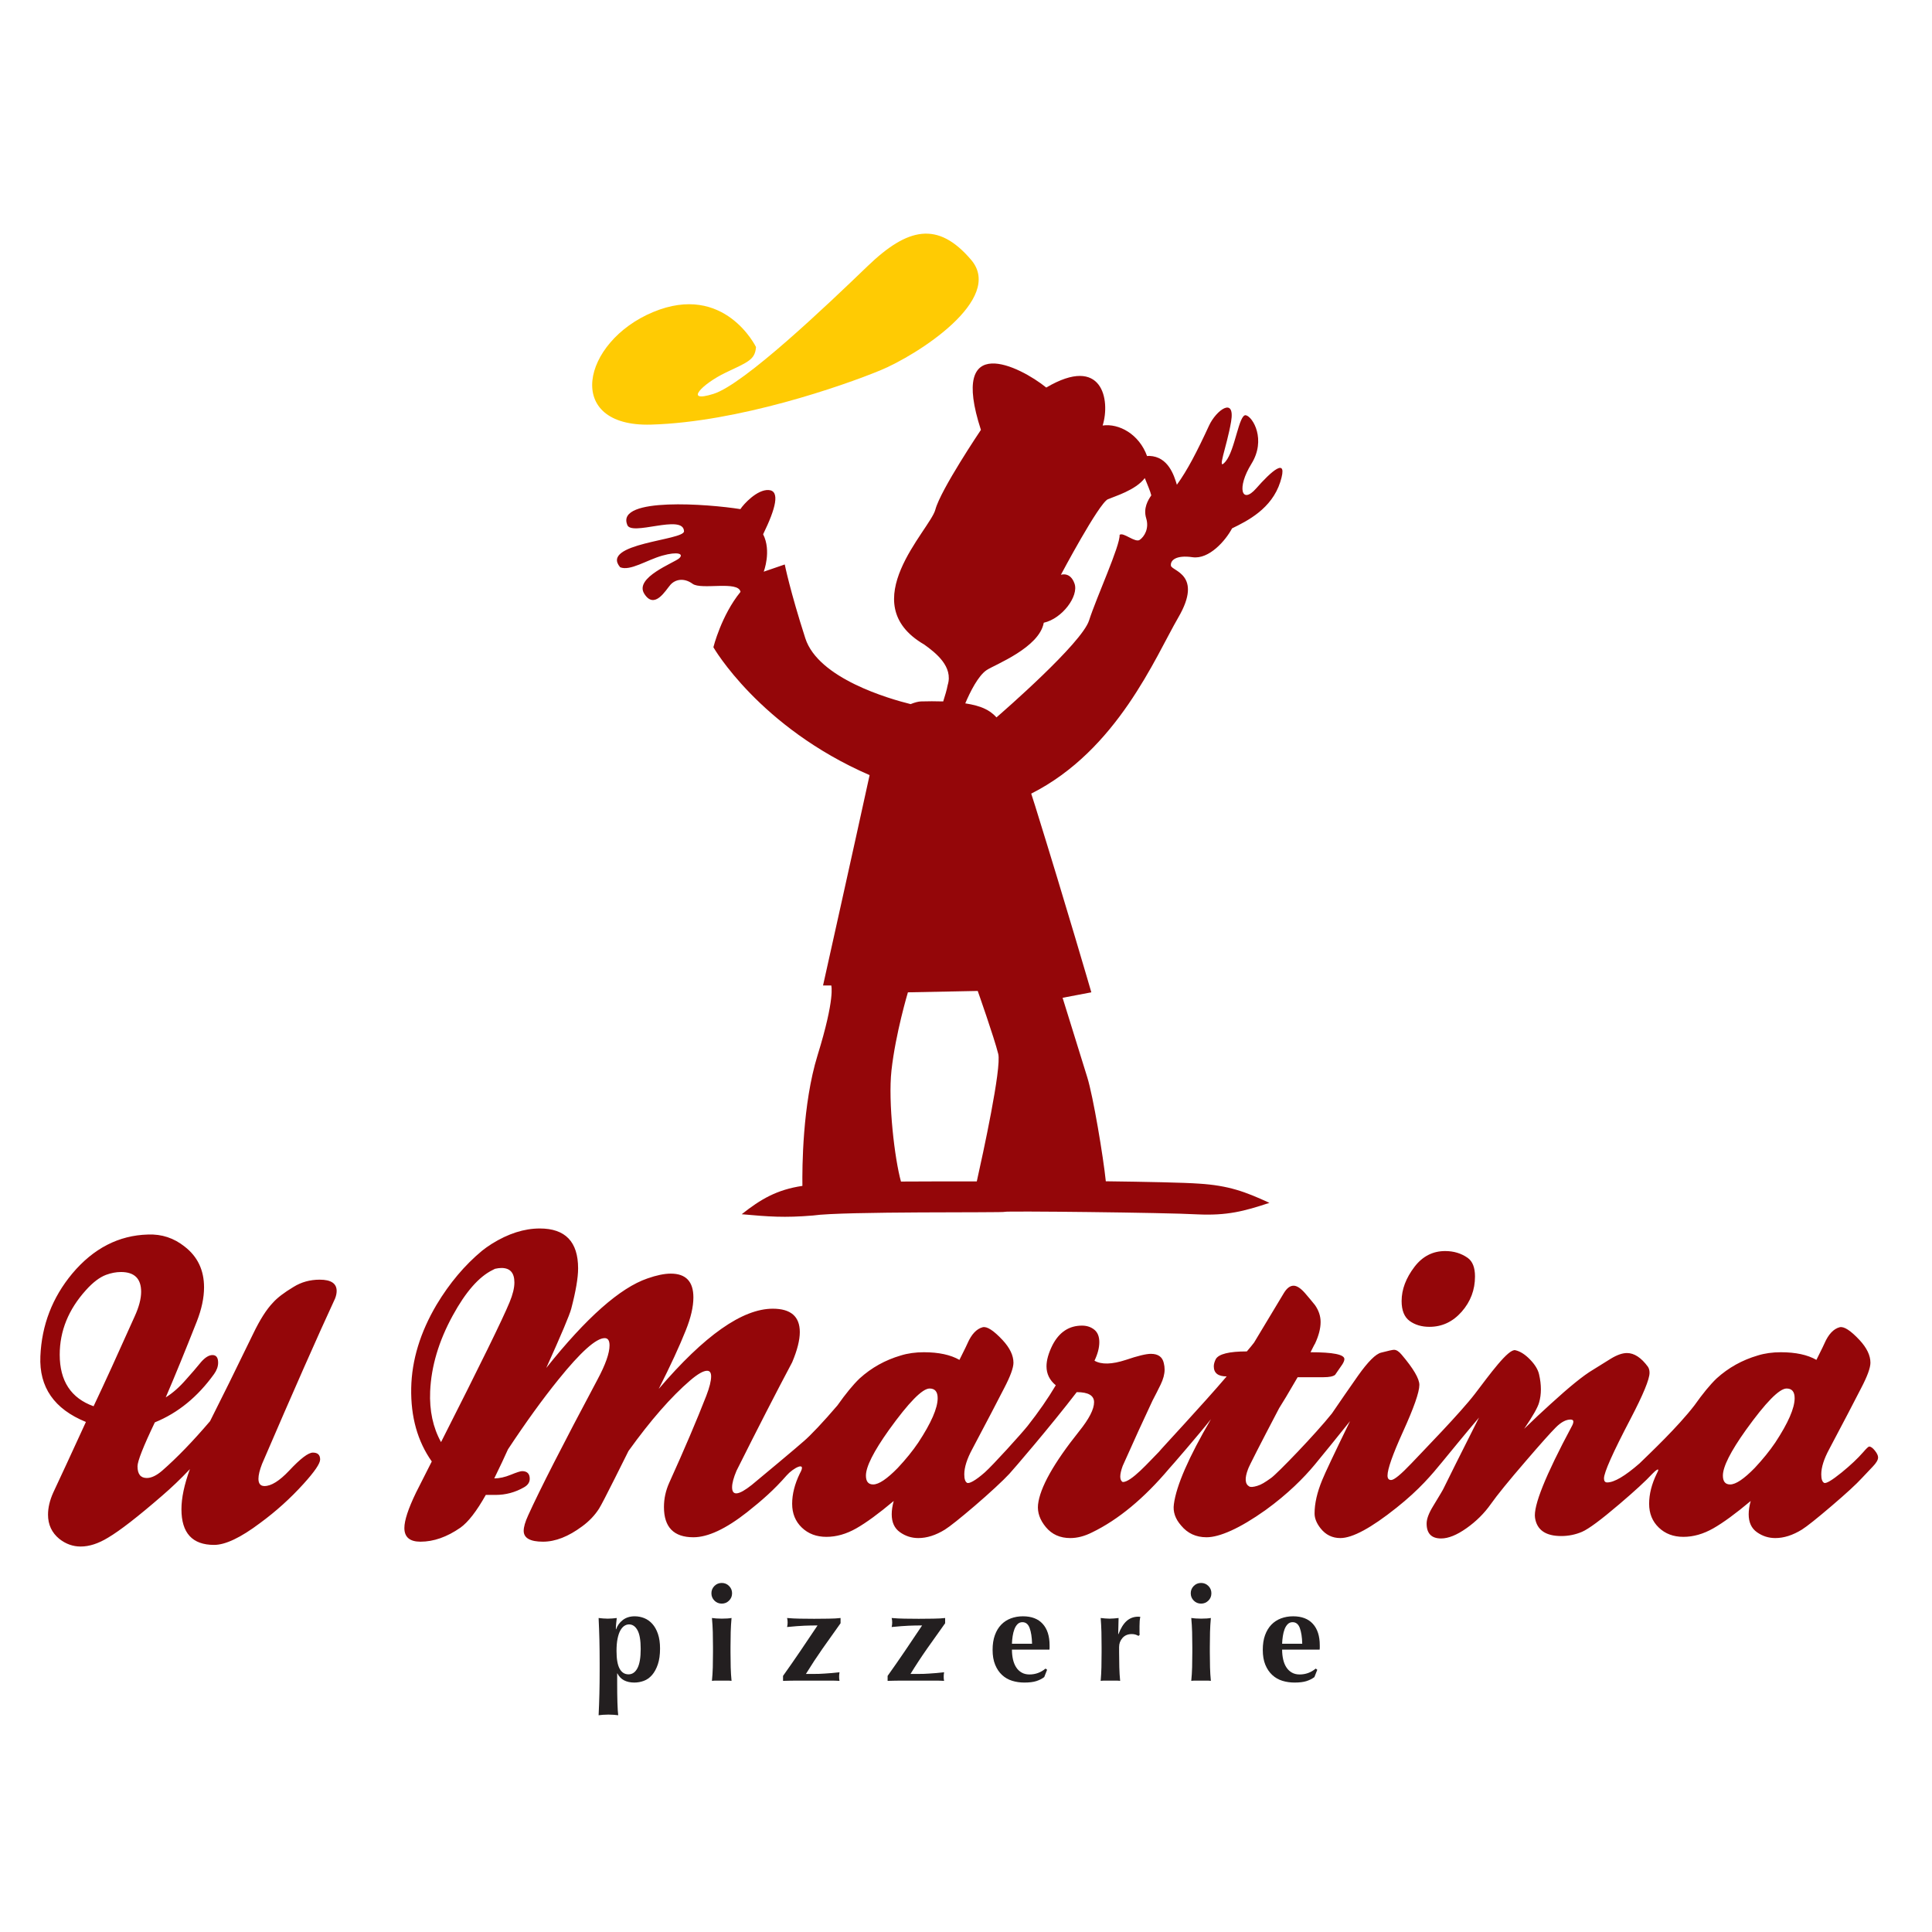
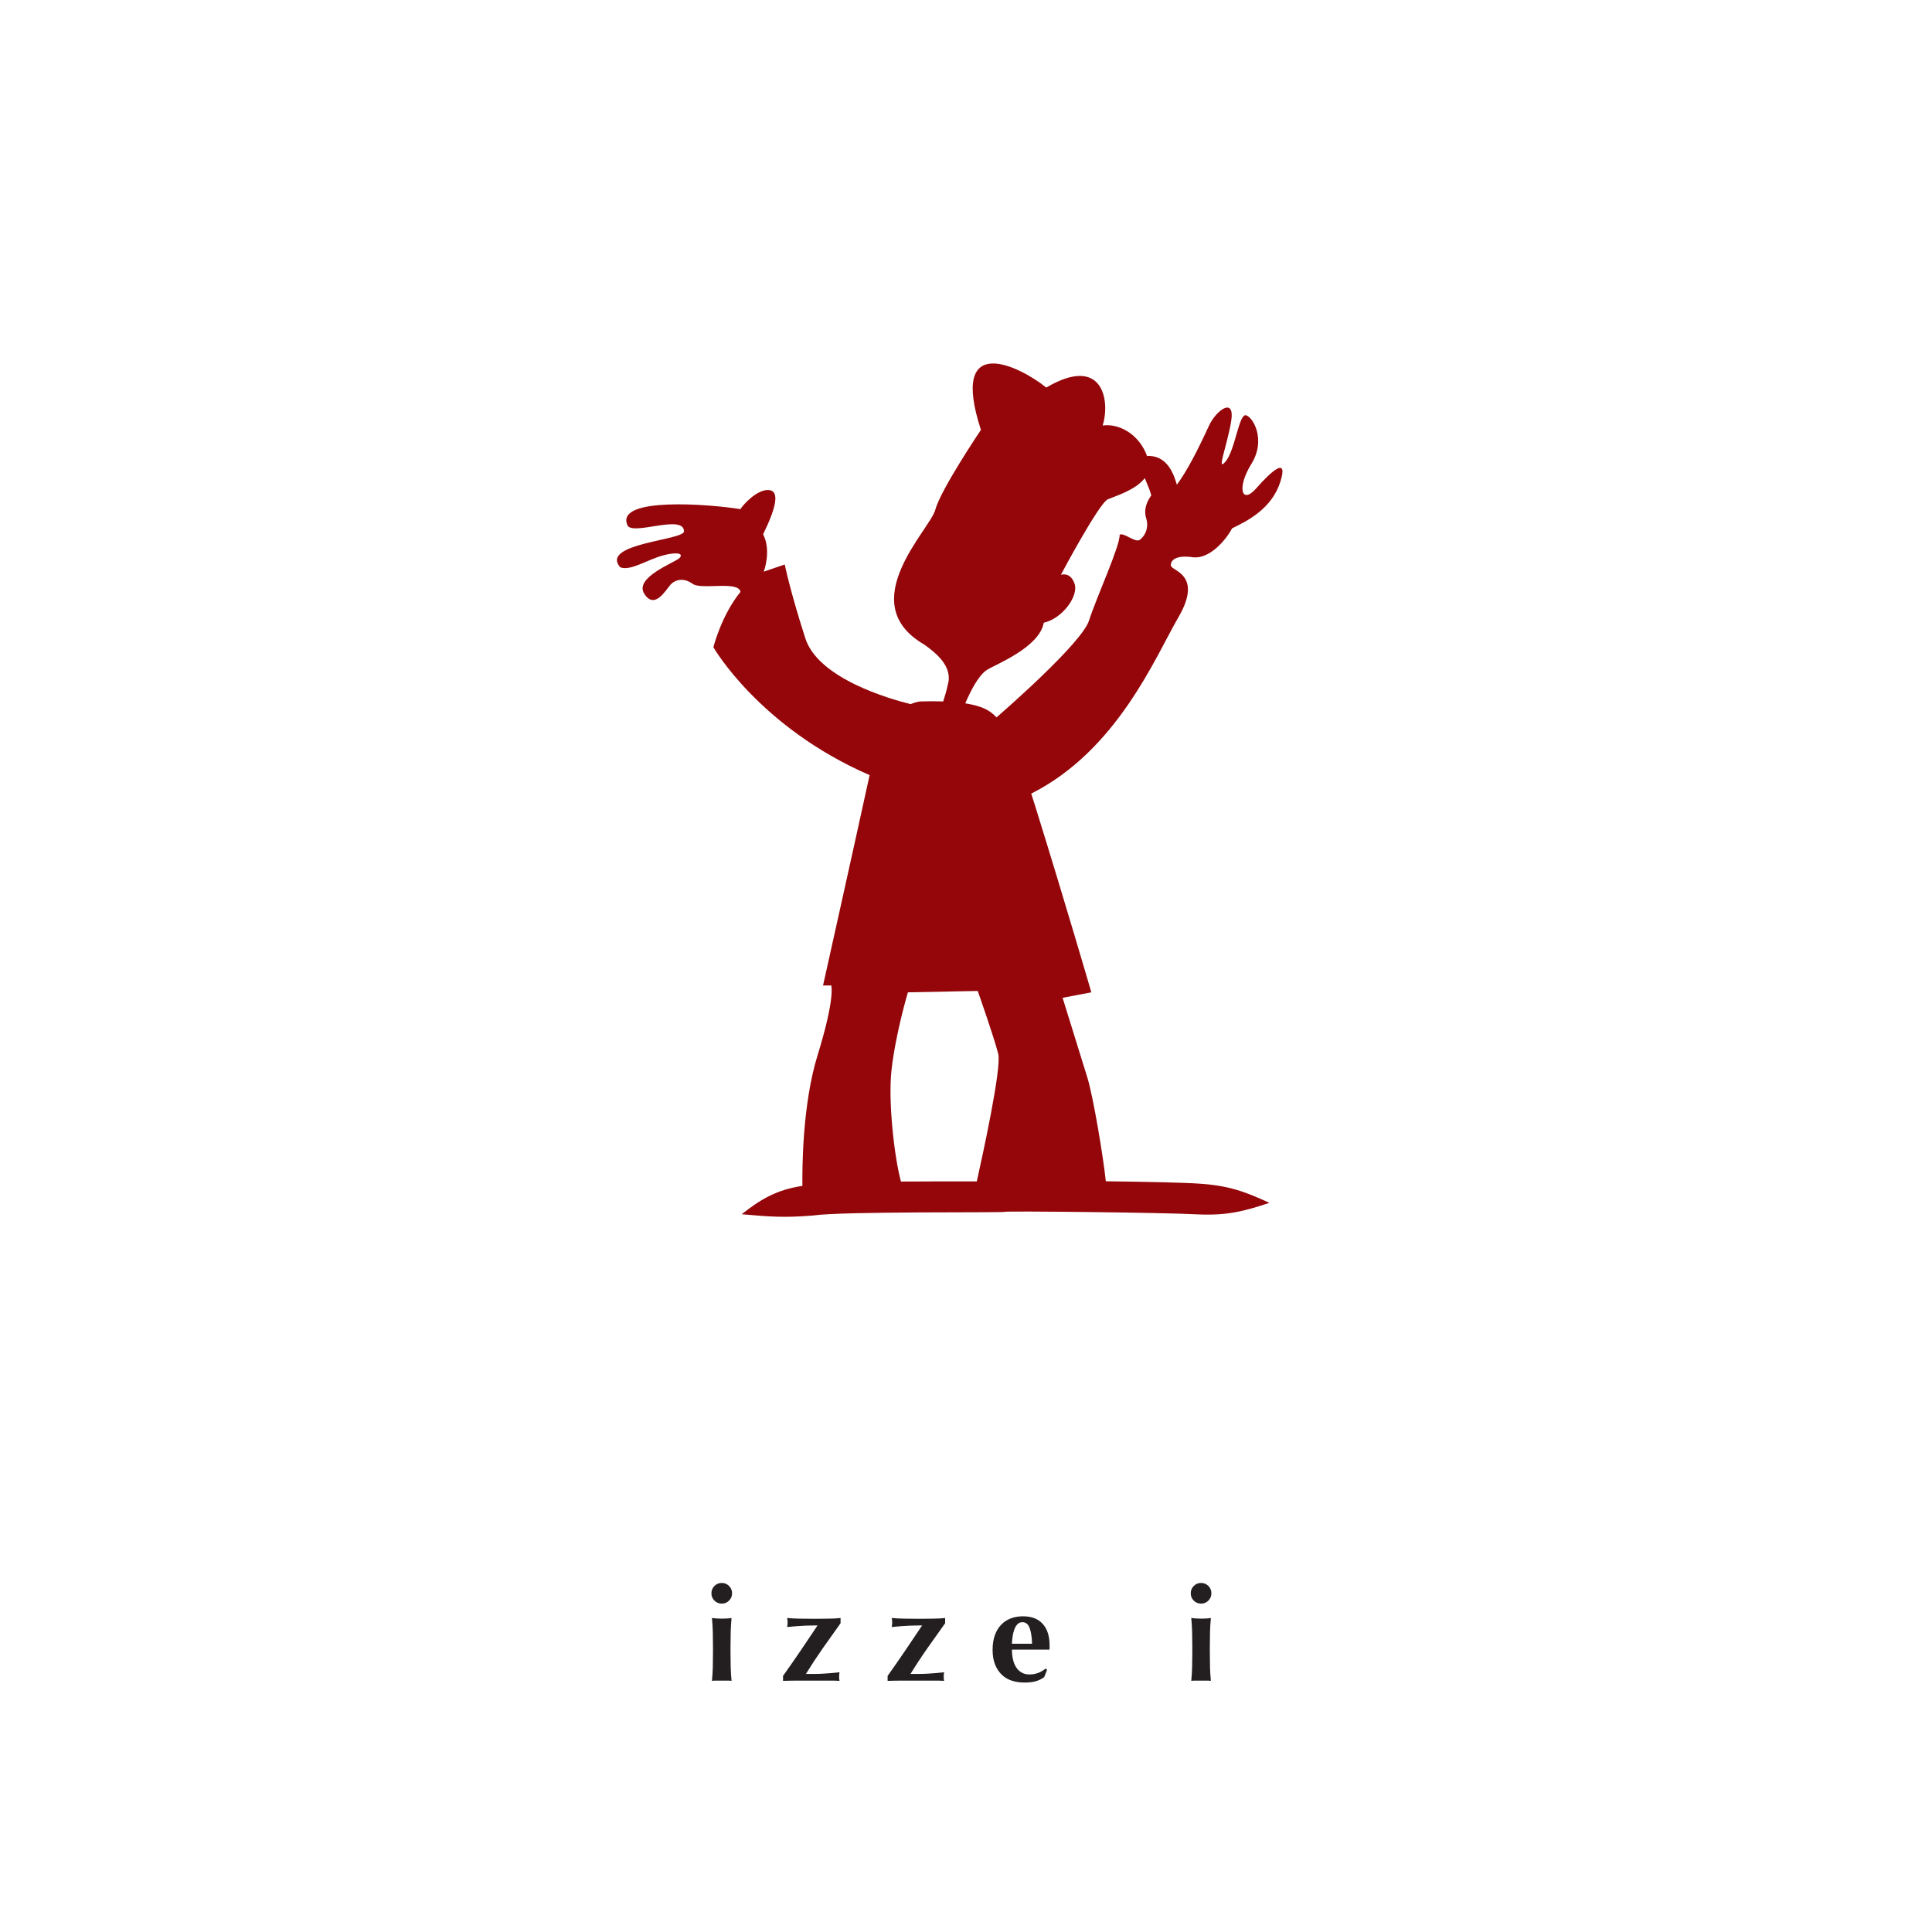
<svg xmlns="http://www.w3.org/2000/svg" xmlns:ns1="http://www.serif.com/" width="100%" height="100%" viewBox="0 0 591 591" version="1.1" xml:space="preserve" style="fill-rule:evenodd;clip-rule:evenodd;stroke-linejoin:round;stroke-miterlimit:2;">
  <g id="Vrstva-1" ns1:id="Vrstva 1" transform="matrix(4.167,0,0,4.167,0,0)">
    <g transform="matrix(1,0,0,1,23.47,109.773)">
-       <path d="M0,-15.832C-0.71,-15.832 -1.351,-15.655 -1.923,-15.299C-2.614,-14.885 -3.117,-14.5 -3.432,-14.145C-3.906,-13.652 -4.389,-12.893 -4.882,-11.867C-6.184,-9.184 -7.24,-7.043 -8.049,-5.446C-9.311,-3.966 -10.485,-2.753 -11.57,-1.806C-11.984,-1.45 -12.359,-1.273 -12.695,-1.273C-13.149,-1.273 -13.375,-1.558 -13.375,-2.131C-13.375,-2.506 -12.952,-3.581 -12.103,-5.357C-10.406,-6.046 -8.956,-7.231 -7.753,-8.907C-7.556,-9.184 -7.457,-9.46 -7.457,-9.737C-7.457,-10.11 -7.595,-10.298 -7.871,-10.298C-8.128,-10.298 -8.404,-10.13 -8.7,-9.796C-9.055,-9.361 -9.42,-8.937 -9.794,-8.523C-10.288,-7.951 -10.791,-7.506 -11.303,-7.191C-10.633,-8.749 -9.874,-10.604 -9.025,-12.755C-8.67,-13.662 -8.491,-14.5 -8.491,-15.269C-8.491,-16.532 -8.966,-17.528 -9.913,-18.259C-10.702,-18.89 -11.6,-19.186 -12.606,-19.146C-14.756,-19.087 -16.611,-18.131 -18.169,-16.276C-19.629,-14.52 -20.408,-12.498 -20.506,-10.21C-20.605,-7.94 -19.491,-6.333 -17.163,-5.387C-18.268,-2.979 -19.067,-1.252 -19.559,-0.207C-19.817,0.365 -19.945,0.908 -19.945,1.42C-19.945,2.15 -19.669,2.742 -19.116,3.196C-18.642,3.57 -18.12,3.758 -17.548,3.758C-16.917,3.758 -16.245,3.54 -15.535,3.106C-14.667,2.593 -13.345,1.568 -11.57,0.029C-10.881,-0.563 -10.199,-1.214 -9.529,-1.924C-9.942,-0.793 -10.15,0.188 -10.15,1.021C-10.15,2.767 -9.351,3.639 -7.753,3.639C-6.925,3.639 -5.8,3.105 -4.379,2.035C-3.216,1.182 -2.15,0.221 -1.183,-0.848C-0.374,-1.74 0.031,-2.335 0.031,-2.632C0.031,-2.969 -0.147,-3.137 -0.502,-3.137C-0.839,-3.137 -1.42,-2.693 -2.249,-1.806C-2.959,-1.056 -3.56,-0.682 -4.053,-0.682C-4.349,-0.682 -4.497,-0.859 -4.497,-1.214C-4.497,-1.489 -4.409,-1.854 -4.232,-2.309C-1.923,-7.675 -0.138,-11.718 1.125,-14.442C1.203,-14.638 1.244,-14.826 1.244,-15.004C1.244,-15.556 0.829,-15.832 0,-15.832M-16.6,-6.54C-18.258,-7.132 -19.086,-8.395 -19.086,-10.328C-19.086,-12.063 -18.446,-13.642 -17.163,-15.062C-16.65,-15.635 -16.157,-16.009 -15.683,-16.187C-15.309,-16.324 -14.943,-16.394 -14.589,-16.394C-13.602,-16.394 -13.109,-15.91 -13.109,-14.944C-13.109,-14.431 -13.267,-13.829 -13.582,-13.14C-14.826,-10.358 -15.831,-8.158 -16.6,-6.54M80.015,-12.799C80.411,-12.513 80.893,-12.37 81.466,-12.37C82.393,-12.37 83.182,-12.74 83.833,-13.479C84.484,-14.22 84.81,-15.083 84.81,-16.069C84.81,-16.72 84.632,-17.174 84.278,-17.43C83.803,-17.765 83.251,-17.933 82.62,-17.933C81.712,-17.933 80.962,-17.549 80.371,-16.779C79.739,-15.951 79.423,-15.112 79.423,-14.264C79.423,-13.573 79.621,-13.085 80.015,-12.799M114.164,-3.285C114.007,-3.482 113.869,-3.581 113.75,-3.581C113.691,-3.581 113.543,-3.443 113.306,-3.166C112.911,-2.712 112.389,-2.22 111.737,-1.687C111.008,-1.096 110.573,-0.839 110.436,-0.918C110.297,-0.996 110.229,-1.204 110.229,-1.539C110.229,-2.052 110.425,-2.674 110.82,-3.403C111.865,-5.376 112.645,-6.866 113.158,-7.872C113.612,-8.74 113.839,-9.361 113.839,-9.737C113.839,-10.268 113.575,-10.821 113.046,-11.393C112.382,-12.104 111.892,-12.419 111.58,-12.341C111.131,-12.222 110.759,-11.827 110.465,-11.156C110.465,-11.137 110.266,-10.732 109.873,-9.944C109.219,-10.318 108.35,-10.505 107.262,-10.505C106.649,-10.505 106.085,-10.427 105.571,-10.268C104.425,-9.933 103.416,-9.371 102.546,-8.582C102.072,-8.128 101.529,-7.467 100.915,-6.6C99.689,-5.008 97.659,-3.096 96.883,-2.339C95.817,-1.411 95.028,-0.947 94.515,-0.947C94.357,-0.947 94.279,-1.046 94.279,-1.243C94.279,-1.677 94.93,-3.137 96.232,-5.622C97.159,-7.398 97.623,-8.523 97.623,-8.997C97.623,-9.174 97.583,-9.321 97.504,-9.44C97.011,-10.11 96.499,-10.446 95.965,-10.446C95.63,-10.446 95.235,-10.308 94.782,-10.032C94.328,-9.756 93.884,-9.48 93.451,-9.204C92.78,-8.809 91.744,-7.97 90.342,-6.688C89.751,-6.155 89.11,-5.553 88.42,-4.883C89.051,-5.81 89.416,-6.451 89.514,-6.807C89.692,-7.418 89.692,-8.108 89.514,-8.878C89.435,-9.233 89.214,-9.597 88.848,-9.973C88.484,-10.348 88.124,-10.574 87.769,-10.654C87.255,-10.771 85.875,-8.854 84.809,-7.457C83.742,-6.061 81.01,-3.269 80.135,-2.339C79.365,-1.529 78.872,-1.125 78.655,-1.125C78.476,-1.125 78.388,-1.234 78.388,-1.45C78.388,-1.924 78.763,-2.99 79.513,-4.646C80.321,-6.422 80.726,-7.576 80.726,-8.108C80.726,-8.562 80.292,-9.303 79.423,-10.328C79.226,-10.565 79.039,-10.684 78.862,-10.684C78.763,-10.684 78.448,-10.613 77.915,-10.475C77.52,-10.377 76.957,-9.815 76.228,-8.789C75.577,-7.862 74.936,-6.934 74.304,-6.007C73.092,-4.487 70.302,-1.603 69.847,-1.278C69.393,-0.954 69.126,-0.784 68.83,-0.697C68.535,-0.607 68.337,-0.592 68.239,-0.651C67.922,-0.829 67.893,-1.252 68.149,-1.924C68.223,-2.145 68.99,-3.648 70.433,-6.4C70.658,-6.745 71.109,-7.499 71.79,-8.671L73.684,-8.671C74.116,-8.671 74.403,-8.73 74.542,-8.848L75.074,-9.618C75.172,-9.775 75.222,-9.904 75.222,-10.002C75.222,-10.338 74.394,-10.505 72.737,-10.505C72.953,-10.939 73.062,-11.146 73.062,-11.127C73.338,-11.718 73.476,-12.251 73.476,-12.725C73.476,-13.158 73.338,-13.573 73.062,-13.968C72.824,-14.264 72.578,-14.56 72.321,-14.856C72.006,-15.211 71.73,-15.389 71.493,-15.389C71.236,-15.389 71,-15.211 70.783,-14.856C69.462,-12.665 68.731,-11.453 68.593,-11.215C68.475,-11.058 68.298,-10.841 68.061,-10.565C66.759,-10.565 65.999,-10.377 65.782,-10.002C65.683,-9.805 65.635,-9.627 65.635,-9.47C65.635,-8.976 65.949,-8.73 66.58,-8.73C64.852,-6.698 61.743,-3.381 61.61,-3.196C60.9,-2.486 59.567,-0.954 58.947,-0.977C58.71,-1.115 58.71,-1.51 58.947,-2.16C59.755,-3.976 60.486,-5.574 61.137,-6.955C61.334,-7.329 61.532,-7.718 61.729,-8.123C61.926,-8.527 62.024,-8.898 62.024,-9.233C62.024,-9.391 62.005,-9.549 61.965,-9.707C61.866,-10.16 61.551,-10.387 61.018,-10.387C60.663,-10.387 60.052,-10.239 59.184,-9.944C58.157,-9.608 57.388,-9.588 56.876,-9.884C57.112,-10.377 57.231,-10.831 57.231,-11.245C57.231,-11.66 57.106,-11.965 56.861,-12.162C56.614,-12.36 56.313,-12.459 55.958,-12.459C55.012,-12.459 54.291,-11.985 53.798,-11.038C53.502,-10.446 53.354,-9.923 53.354,-9.47C53.354,-8.918 53.581,-8.453 54.035,-8.079C53.462,-7.112 52.772,-6.116 51.963,-5.09C51.489,-4.499 49.416,-2.209 48.827,-1.687C48.123,-1.064 47.663,-0.839 47.525,-0.918C47.386,-0.996 47.318,-1.204 47.318,-1.539C47.318,-2.052 47.515,-2.674 47.909,-3.403C48.955,-5.376 49.734,-6.866 50.248,-7.872C50.701,-8.74 50.928,-9.361 50.928,-9.737C50.928,-10.268 50.663,-10.821 50.135,-11.393C49.471,-12.104 48.982,-12.419 48.669,-12.341C48.219,-12.222 47.848,-11.827 47.554,-11.156C47.554,-11.137 47.357,-10.732 46.962,-9.944C46.308,-10.318 45.439,-10.505 44.352,-10.505C43.738,-10.505 43.175,-10.427 42.66,-10.268C41.514,-9.933 40.505,-9.371 39.635,-8.582C39.161,-8.128 38.618,-7.467 38.005,-6.6C36.996,-5.416 36.015,-4.376 35.521,-3.962C35.204,-3.666 32.275,-1.223 31.723,-0.769C30.756,-0.001 30.273,0.059 30.273,-0.592C30.273,-0.888 30.381,-1.293 30.598,-1.806C32.137,-4.883 33.498,-7.536 34.682,-9.765C35.057,-10.654 35.244,-11.393 35.244,-11.985C35.244,-13.129 34.583,-13.701 33.261,-13.701C31.032,-13.701 28.24,-11.739 24.887,-7.812C25.755,-9.529 26.415,-10.96 26.87,-12.104C27.244,-13.031 27.432,-13.84 27.432,-14.53C27.432,-15.694 26.879,-16.276 25.775,-16.276C25.301,-16.276 24.729,-16.158 24.058,-15.922C22.046,-15.23 19.57,-13.04 16.631,-9.351C17.735,-11.798 18.347,-13.248 18.465,-13.701C18.801,-14.984 18.969,-15.97 18.969,-16.661C18.969,-18.614 18.031,-19.59 16.157,-19.59C15.013,-19.59 13.839,-19.215 12.636,-18.466C12.359,-18.289 12.123,-18.121 11.925,-17.962C10.643,-16.898 9.529,-15.575 8.581,-13.997C7.379,-11.965 6.756,-9.923 6.717,-7.872C6.678,-5.761 7.181,-3.966 8.227,-2.486C7.673,-1.401 7.289,-0.641 7.073,-0.207C6.501,0.976 6.215,1.845 6.215,2.396C6.215,3.067 6.609,3.403 7.397,3.403C8.365,3.403 9.341,3.06 10.327,2.376C10.9,1.966 11.521,1.163 12.192,-0.03L12.902,-0.03C13.653,-0.03 14.353,-0.218 15.002,-0.592C15.279,-0.75 15.418,-0.957 15.418,-1.214C15.418,-1.588 15.229,-1.776 14.855,-1.776C14.737,-1.776 14.46,-1.687 14.027,-1.51C13.593,-1.332 13.188,-1.243 12.814,-1.243C13.247,-2.131 13.583,-2.841 13.819,-3.374C15.121,-5.346 16.354,-7.053 17.518,-8.493C19.156,-10.525 20.29,-11.541 20.921,-11.541C21.158,-11.541 21.276,-11.364 21.276,-11.008C21.276,-10.436 20.981,-9.597 20.388,-8.493C17.844,-3.719 16.147,-0.395 15.299,1.479C15.082,1.953 14.974,2.328 14.974,2.604C14.974,3.137 15.448,3.403 16.394,3.403C17.301,3.403 18.258,3.027 19.265,2.278C19.778,1.903 20.192,1.469 20.507,0.976C20.665,0.72 21.05,-0.02 21.662,-1.243L22.668,-3.256C24.285,-5.504 25.794,-7.231 27.195,-8.434C27.748,-8.907 28.162,-9.144 28.438,-9.144C28.635,-9.144 28.734,-9.006 28.734,-8.73C28.734,-8.395 28.615,-7.921 28.38,-7.31C27.688,-5.534 26.781,-3.403 25.656,-0.918C25.4,-0.346 25.271,0.246 25.271,0.858C25.271,2.338 25.991,3.078 27.432,3.078C28.497,3.078 29.809,2.466 31.368,1.242C32.473,0.366 33.347,-0.395 34.287,-1.473C34.741,-1.992 35.802,-2.577 35.243,-1.599C34.869,-0.829 34.682,-0.089 34.682,0.621C34.682,1.331 34.919,1.913 35.392,2.367C35.865,2.821 36.467,3.048 37.197,3.048C37.927,3.048 38.656,2.841 39.387,2.426C40.116,2.012 41.034,1.342 42.138,0.414C42.041,0.768 41.991,1.095 41.991,1.39C41.991,1.983 42.193,2.422 42.598,2.707C43.001,2.994 43.451,3.137 43.944,3.137C44.576,3.137 45.227,2.929 45.897,2.515C46.272,2.278 46.997,1.701 48.072,0.783C49.146,-0.134 50.213,-1.127 50.628,-1.581C50.904,-1.877 53.672,-5.094 55.573,-7.576C56.422,-7.576 56.846,-7.329 56.846,-6.837C56.846,-6.322 56.481,-5.612 55.751,-4.705C53.877,-2.358 52.871,-0.563 52.732,0.681C52.674,1.253 52.867,1.805 53.31,2.338C53.754,2.87 54.35,3.137 55.1,3.137C55.613,3.137 56.146,2.999 56.697,2.722C58.633,1.784 60.521,0.215 62.364,-1.971C62.418,-2.012 64.658,-4.607 65.427,-5.593C63.79,-2.791 62.882,-0.711 62.705,0.651C62.626,1.203 62.804,1.726 63.238,2.219C63.711,2.792 64.332,3.078 65.102,3.078C66.049,3.078 67.522,2.443 69.436,1.081C71.073,-0.103 72.24,-1.284 73.029,-2.231C73.319,-2.569 75.007,-4.658 75.637,-5.446C74.472,-3.058 73.792,-1.618 73.594,-1.125C73.219,-0.218 73.033,0.601 73.033,1.331C73.033,1.686 73.179,2.051 73.476,2.426C73.851,2.899 74.334,3.137 74.925,3.137C75.814,3.137 77.185,2.396 79.039,0.917C80.756,-0.444 81.673,-1.563 82.383,-2.427C83.093,-3.291 84.092,-4.516 85.106,-5.711C83.724,-2.969 82.856,-1.234 82.501,-0.503C82.481,-0.444 82.224,-0.009 81.732,0.798C81.416,1.312 81.259,1.736 81.259,2.071C81.259,2.801 81.613,3.166 82.323,3.166C82.856,3.166 83.478,2.914 84.189,2.411C84.899,1.909 85.49,1.322 85.964,0.651C86.437,-0.02 87.295,-1.075 88.538,-2.515C89.623,-3.778 90.358,-4.602 90.743,-4.986C91.127,-5.372 91.487,-5.564 91.823,-5.564C91.96,-5.564 92.03,-5.514 92.03,-5.416C92.03,-5.317 91.99,-5.198 91.911,-5.06C89.978,-1.45 89.08,0.789 89.218,1.657C89.356,2.545 89.998,2.988 91.142,2.988C91.675,2.988 92.182,2.884 92.666,2.679C93.15,2.471 94.062,1.795 95.403,0.651C96.537,-0.314 97.341,-1.054 97.832,-1.584C98.049,-1.819 98.46,-2.144 98.155,-1.599C97.78,-0.829 97.593,-0.089 97.593,0.621C97.593,1.331 97.829,1.913 98.303,2.367C98.776,2.821 99.378,3.048 100.108,3.048C100.838,3.048 101.567,2.841 102.298,2.426C103.027,2.012 103.944,1.342 105.05,0.414C104.951,0.768 104.901,1.095 104.901,1.39C104.901,1.983 105.104,2.422 105.508,2.707C105.912,2.994 106.361,3.137 106.855,3.137C107.487,3.137 108.137,2.929 108.808,2.515C109.183,2.278 109.908,1.701 110.983,0.783C112.058,-0.134 112.803,-0.819 113.218,-1.273C113.493,-1.569 113.76,-1.85 114.016,-2.116C114.273,-2.383 114.401,-2.605 114.401,-2.782C114.401,-2.92 114.322,-3.088 114.164,-3.285M13.938,-14.175C13.445,-12.971 11.768,-9.549 8.907,-3.907C8.316,-4.973 8.049,-6.215 8.108,-7.635C8.187,-9.47 8.739,-11.324 9.765,-13.198C10.712,-14.934 11.688,-16.049 12.695,-16.542L12.873,-16.631C13.05,-16.671 13.207,-16.69 13.347,-16.69C13.976,-16.69 14.292,-16.335 14.292,-15.625C14.292,-15.23 14.175,-14.747 13.938,-14.175M43.944,-3.877C43.531,-3.265 43.027,-2.644 42.436,-2.013C41.646,-1.204 41.044,-0.799 40.63,-0.799C40.274,-0.799 40.098,-1.016 40.098,-1.45C40.098,-2.101 40.66,-3.215 41.783,-4.794C43.243,-6.826 44.24,-7.842 44.773,-7.842C45.167,-7.842 45.364,-7.606 45.364,-7.132C45.364,-6.402 44.891,-5.317 43.944,-3.877M106.855,-3.877C106.441,-3.265 105.937,-2.644 105.346,-2.013C104.557,-1.204 103.955,-0.799 103.541,-0.799C103.185,-0.799 103.008,-1.016 103.008,-1.45C103.008,-2.101 103.57,-3.215 104.695,-4.794C106.154,-6.826 107.151,-7.842 107.684,-7.842C108.078,-7.842 108.275,-7.606 108.275,-7.132C108.275,-6.402 107.802,-5.317 106.855,-3.877" style="fill:rgb(148,6,9);fill-rule:nonzero;" />
-     </g>
+       </g>
    <g transform="matrix(1,0,0,1,55.498,22.073)">
-       <path d="M0,3.403C0,3.403 -2.306,-1.351 -7.555,0.836C-12.802,3.022 -14.133,9.278 -7.711,9.098C-1.289,8.917 6.365,6.252 9.114,5.119C11.863,3.987 18.25,-0.107 15.798,-2.992C13.345,-5.875 11.131,-5.367 8.185,-2.53C5.239,0.308 -0.878,6.142 -3.123,6.842C-5.368,7.544 -3.906,6.085 -2.24,5.289C-0.571,4.494 -0.073,4.34 0,3.403" style="fill:rgb(255,203,3);fill-rule:nonzero;" />
-     </g>
+       </g>
    <g transform="matrix(1,0,0,1,87.543,72.778)">
      <path d="M0,-31.873C1.216,-31.698 2.428,-33.094 2.904,-33.991C4.035,-34.541 5.813,-35.428 6.442,-37.395C7.069,-39.364 5.736,-38.136 4.673,-36.923C3.609,-35.71 3.226,-36.959 4.325,-38.73C5.423,-40.501 4.432,-42.179 3.919,-42.294C3.405,-42.41 3.13,-39.731 2.428,-38.901C1.725,-38.071 2.516,-39.953 2.832,-41.825C3.147,-43.697 1.738,-42.671 1.213,-41.535C0.351,-39.667 -0.378,-38.247 -1.148,-37.193C-1.358,-37.88 -1.779,-39.254 -3.162,-39.309C-3.228,-39.312 -3.283,-39.304 -3.337,-39.298C-3.915,-40.903 -5.395,-41.712 -6.597,-41.541C-6.02,-43.395 -6.602,-46.764 -10.736,-44.328C-12.675,-45.895 -17.9,-48.502 -15.534,-41.22C-15.534,-41.22 -18.492,-36.831 -18.88,-35.361C-19.268,-33.889 -24.943,-28.506 -19.695,-25.461C-18.851,-24.857 -17.547,-23.839 -17.975,-22.482C-18.036,-22.14 -18.167,-21.708 -18.302,-21.286C-18.862,-21.304 -19.422,-21.301 -19.939,-21.286C-20.128,-21.279 -20.395,-21.212 -20.694,-21.089C-22.264,-21.477 -27.471,-22.968 -28.423,-25.918C-29.546,-29.4 -29.934,-31.34 -29.934,-31.34L-31.479,-30.81C-31.479,-30.81 -30.893,-32.322 -31.522,-33.557C-30.588,-35.465 -30.267,-36.749 -31.115,-36.804C-31.962,-36.859 -32.966,-35.756 -33.19,-35.403C-35.528,-35.777 -42.266,-36.3 -41.507,-34.282C-41.292,-33.343 -37.373,-35.102 -37.329,-33.778C-37.307,-33.106 -43.52,-32.902 -42.018,-31.137C-41.292,-30.834 -40.059,-31.67 -38.926,-31.989C-37.792,-32.308 -37.316,-32.126 -37.685,-31.793C-38.053,-31.459 -40.999,-30.381 -40.246,-29.189C-39.493,-27.998 -38.678,-29.45 -38.33,-29.845C-37.981,-30.241 -37.343,-30.39 -36.698,-29.92C-36.055,-29.451 -33.333,-30.175 -33.182,-29.329C-34.593,-27.603 -35.173,-25.264 -35.173,-25.264C-35.173,-25.264 -31.812,-19.397 -23.705,-15.876C-24.788,-10.911 -27.123,-0.435 -27.123,-0.435L-26.52,-0.435C-26.52,-0.435 -26.218,0.47 -27.525,4.69C-28.639,8.291 -28.656,12.976 -28.638,14.278C-30.531,14.56 -31.712,15.266 -33.094,16.359C-31.116,16.536 -29.966,16.629 -27.855,16.452C-25.669,16.131 -13.754,16.262 -13.773,16.182C-13.765,16.113 -1.978,16.235 0.364,16.369C2.529,16.469 3.774,16.146 5.645,15.524C3.876,14.705 2.65,14.248 0.458,14.112C-0.586,14.035 -3.465,13.976 -6.365,13.94C-6.548,12.154 -7.291,7.699 -7.729,6.298C-8.232,4.69 -9.538,0.47 -9.538,0.47L-7.428,0.069C-7.428,0.069 -9.236,-6.162 -11.547,-13.598C-11.648,-13.921 -11.745,-14.225 -11.841,-14.517C-5.51,-17.714 -2.737,-24.535 -1.039,-27.457C0.796,-30.613 -1.532,-30.857 -1.585,-31.252C-1.637,-31.645 -1.214,-32.048 0,-31.873M-21.403,13.96C-21.866,12.302 -22.359,8.146 -22.099,5.796C-21.798,3.082 -20.893,0.069 -20.893,0.069L-15.768,-0.032C-15.768,-0.032 -14.562,3.384 -14.262,4.59C-14.007,5.606 -15.393,11.967 -15.836,13.949C-17.3,13.949 -19.361,13.944 -21.403,13.96M-3.4,-34.727C-3.171,-33.978 -3.536,-33.387 -3.873,-33.148C-4.209,-32.908 -5.077,-33.736 -5.352,-33.515C-5.31,-32.709 -7.037,-28.969 -7.596,-27.227C-8.131,-25.558 -13.901,-20.537 -14.391,-20.114C-14.698,-20.451 -14.966,-20.608 -15.216,-20.732C-15.6,-20.924 -16.111,-21.056 -16.682,-21.144C-16.333,-21.967 -15.736,-23.178 -15.105,-23.592C-14.496,-23.991 -11.248,-25.23 -10.92,-27.063C-9.563,-27.364 -8.347,-29.014 -8.659,-29.927C-8.972,-30.838 -9.664,-30.58 -9.664,-30.58C-9.664,-30.58 -6.874,-35.839 -6.21,-36.13C-5.736,-36.337 -4.18,-36.787 -3.503,-37.682C-3.319,-37.209 -3.101,-36.735 -3.027,-36.413C-3.263,-36.067 -3.629,-35.477 -3.4,-34.727" style="fill:rgb(148,6,9);fill-rule:nonzero;" />
    </g>
    <g transform="matrix(1,0,0,1,44.002,124.199)">
-       <path d="M0,-3.828C-0.014,-4.353 -0.032,-4.884 -0.058,-5.421C0.052,-5.408 0.163,-5.397 0.278,-5.387C0.394,-5.378 0.505,-5.373 0.614,-5.373C0.722,-5.373 0.833,-5.378 0.945,-5.387C1.056,-5.397 1.167,-5.408 1.276,-5.421C1.263,-5.312 1.249,-5.183 1.232,-5.033C1.217,-4.882 1.209,-4.737 1.209,-4.595L1.228,-4.595C1.318,-4.864 1.481,-5.09 1.717,-5.273C1.954,-5.455 2.246,-5.546 2.59,-5.546C2.834,-5.546 3.067,-5.501 3.291,-5.412C3.515,-5.322 3.713,-5.181 3.886,-4.989C4.059,-4.797 4.196,-4.552 4.299,-4.25C4.401,-3.949 4.452,-3.591 4.452,-3.176C4.452,-2.721 4.398,-2.335 4.289,-2.015C4.18,-1.695 4.038,-1.435 3.862,-1.232C3.686,-1.031 3.485,-0.888 3.257,-0.806C3.03,-0.722 2.799,-0.682 2.562,-0.682C2.274,-0.682 2.025,-0.736 1.813,-0.844C1.602,-0.953 1.439,-1.123 1.323,-1.352L1.305,-1.352L1.305,-0.576C1.305,-0.351 1.306,-0.123 1.309,0.111C1.313,0.344 1.318,0.567 1.323,0.778C1.33,0.988 1.338,1.177 1.348,1.343C1.357,1.51 1.369,1.635 1.381,1.718C1.299,1.705 1.192,1.694 1.064,1.685C0.937,1.675 0.802,1.67 0.661,1.67C0.521,1.67 0.387,1.675 0.259,1.685C0.131,1.694 0.025,1.705 -0.058,1.718C-0.045,1.449 -0.034,1.184 -0.024,0.922C-0.015,0.659 -0.007,0.394 0,0.125C0.006,-0.144 0.011,-0.415 0.014,-0.69C0.018,-0.966 0.019,-1.26 0.019,-1.573L0.019,-2.102C0.019,-2.728 0.012,-3.304 0,-3.828M2.797,-4.524C2.64,-4.809 2.434,-4.951 2.178,-4.951C2.056,-4.951 1.941,-4.916 1.833,-4.845C1.723,-4.775 1.626,-4.663 1.539,-4.51C1.454,-4.356 1.385,-4.154 1.334,-3.905C1.282,-3.655 1.257,-3.352 1.257,-2.993C1.257,-2.412 1.332,-1.981 1.483,-1.703C1.633,-1.424 1.852,-1.285 2.139,-1.285C2.415,-1.285 2.633,-1.435 2.792,-1.737C2.952,-2.037 3.032,-2.508 3.032,-3.148C3.032,-3.781 2.954,-4.239 2.797,-4.524" style="fill:rgb(35,31,32);fill-rule:nonzero;" />
-     </g>
+       </g>
    <g transform="matrix(1,0,0,1,52.446,123.171)">
      <path d="M0,-6.745C0.147,-6.892 0.326,-6.966 0.538,-6.966C0.749,-6.966 0.928,-6.892 1.074,-6.745C1.222,-6.598 1.296,-6.419 1.296,-6.208C1.296,-5.996 1.222,-5.817 1.074,-5.67C0.928,-5.523 0.749,-5.449 0.538,-5.449C0.326,-5.449 0.147,-5.523 0,-5.67C-0.147,-5.817 -0.221,-5.996 -0.221,-6.208C-0.221,-6.419 -0.147,-6.598 0,-6.745M-0.119,-3.362C-0.129,-3.704 -0.15,-4.048 -0.182,-4.394C-0.093,-4.381 0.013,-4.37 0.134,-4.36C0.255,-4.351 0.39,-4.346 0.538,-4.346C0.839,-4.346 1.078,-4.362 1.257,-4.394C1.225,-4.048 1.205,-3.704 1.195,-3.362C1.185,-3.02 1.181,-2.654 1.181,-2.263L1.181,-1.88C1.181,-1.49 1.185,-1.122 1.195,-0.777C1.205,-0.431 1.225,-0.098 1.257,0.221C1.174,0.209 1.07,0.203 0.946,0.203L0.134,0.203C0.013,0.203 -0.093,0.209 -0.182,0.221C-0.15,-0.098 -0.129,-0.431 -0.119,-0.777C-0.11,-1.122 -0.106,-1.49 -0.106,-1.88L-0.106,-2.263C-0.106,-2.654 -0.11,-3.02 -0.119,-3.362" style="fill:rgb(35,31,32);fill-rule:nonzero;" />
    </g>
    <g transform="matrix(1,0,0,1,58.764,120.985)">
      <path d="M0,0.201C0.413,-0.406 0.831,-1.027 1.253,-1.661C1.067,-1.661 0.898,-1.659 0.744,-1.656C0.591,-1.652 0.432,-1.647 0.269,-1.641C0.106,-1.635 -0.074,-1.624 -0.273,-1.608C-0.471,-1.592 -0.708,-1.57 -0.984,-1.545C-0.958,-1.647 -0.945,-1.76 -0.945,-1.881C-0.945,-2.003 -0.958,-2.111 -0.984,-2.207C-0.824,-2.195 -0.667,-2.183 -0.513,-2.174C-0.359,-2.164 -0.203,-2.159 -0.043,-2.159L1.003,-2.149L2.068,-2.159C2.248,-2.159 2.409,-2.164 2.553,-2.174C2.697,-2.183 2.827,-2.195 2.942,-2.207L2.942,-1.823C2.494,-1.201 2.056,-0.584 1.627,0.029C1.198,0.641 0.789,1.265 0.399,1.899L0.955,1.899C1.09,1.899 1.22,1.898 1.349,1.895C1.477,1.891 1.614,1.885 1.761,1.873C1.909,1.864 2.071,1.852 2.251,1.837C2.43,1.823 2.634,1.802 2.865,1.775C2.846,1.89 2.836,1.999 2.836,2.101C2.836,2.223 2.846,2.325 2.865,2.408C2.762,2.402 2.662,2.397 2.563,2.394C2.463,2.391 2.361,2.389 2.256,2.389L-0.115,2.389C-0.354,2.389 -0.553,2.391 -0.71,2.394C-0.866,2.397 -0.989,2.4 -1.079,2.403C-1.169,2.407 -1.236,2.408 -1.281,2.408L-1.281,2.043C-0.839,1.423 -0.413,0.809 0,0.201" style="fill:rgb(35,31,32);fill-rule:nonzero;" />
    </g>
    <g transform="matrix(1,0,0,1,66.441,120.985)">
      <path d="M0,0.201C0.413,-0.406 0.83,-1.027 1.252,-1.661C1.067,-1.661 0.898,-1.659 0.744,-1.656C0.591,-1.652 0.432,-1.647 0.269,-1.641C0.106,-1.635 -0.074,-1.624 -0.273,-1.608C-0.471,-1.592 -0.708,-1.57 -0.984,-1.545C-0.958,-1.647 -0.945,-1.76 -0.945,-1.881C-0.945,-2.003 -0.958,-2.111 -0.984,-2.207C-0.824,-2.195 -0.667,-2.183 -0.513,-2.174C-0.359,-2.164 -0.203,-2.159 -0.043,-2.159L1.003,-2.149L2.068,-2.159C2.247,-2.159 2.409,-2.164 2.553,-2.174C2.697,-2.183 2.827,-2.195 2.942,-2.207L2.942,-1.823C2.494,-1.201 2.056,-0.584 1.627,0.029C1.198,0.641 0.788,1.265 0.399,1.899L0.955,1.899C1.09,1.899 1.22,1.898 1.349,1.895C1.477,1.891 1.614,1.885 1.761,1.873C1.909,1.864 2.071,1.852 2.251,1.837C2.429,1.823 2.634,1.802 2.865,1.775C2.846,1.89 2.836,1.999 2.836,2.101C2.836,2.223 2.846,2.325 2.865,2.408C2.762,2.402 2.662,2.397 2.563,2.394C2.463,2.391 2.361,2.389 2.255,2.389L-0.115,2.389C-0.354,2.389 -0.553,2.391 -0.71,2.394C-0.867,2.397 -0.989,2.4 -1.079,2.403C-1.169,2.407 -1.236,2.408 -1.281,2.408L-1.281,2.043C-0.839,1.423 -0.413,0.809 0,0.201" style="fill:rgb(35,31,32);fill-rule:nonzero;" />
    </g>
    <g transform="matrix(1,0,0,1,74.363,120.35)">
      <path d="M0,1.47C0.052,1.694 0.13,1.888 0.236,2.05C0.341,2.213 0.475,2.341 0.639,2.434C0.801,2.527 0.992,2.573 1.209,2.573C1.651,2.573 2.044,2.429 2.39,2.141L2.505,2.227L2.294,2.765C2.134,2.887 1.942,2.985 1.718,3.058C1.493,3.131 1.2,3.167 0.835,3.167C0.522,3.167 0.225,3.125 -0.057,3.038C-0.339,2.952 -0.587,2.81 -0.801,2.612C-1.015,2.414 -1.185,2.163 -1.309,1.858C-1.434,1.555 -1.496,1.191 -1.496,0.769C-1.496,0.354 -1.441,-0.008 -1.328,-0.314C-1.217,-0.623 -1.062,-0.878 -0.863,-1.083C-0.665,-1.288 -0.43,-1.441 -0.158,-1.543C0.114,-1.645 0.41,-1.697 0.73,-1.697C1.363,-1.697 1.848,-1.512 2.183,-1.14C2.519,-0.769 2.687,-0.244 2.687,0.434L2.687,0.635C2.687,0.692 2.684,0.731 2.678,0.749L-0.076,0.749C-0.076,1.006 -0.051,1.245 0,1.47M1.223,-0.834C1.119,-1.122 0.94,-1.265 0.691,-1.265C0.55,-1.265 0.432,-1.218 0.336,-1.122C0.24,-1.026 0.164,-0.902 0.106,-0.752C0.049,-0.601 0.005,-0.432 -0.024,-0.243C-0.053,-0.055 -0.07,0.133 -0.076,0.319L1.401,0.319C1.389,-0.162 1.33,-0.545 1.223,-0.834" style="fill:rgb(35,31,32);fill-rule:nonzero;" />
    </g>
    <g transform="matrix(1,0,0,1,82.106,122.106)">
-       <path d="M0,-2.138C0.166,-2.58 0.368,-2.904 0.605,-3.113C0.841,-3.32 1.123,-3.425 1.45,-3.425C1.481,-3.425 1.508,-3.423 1.531,-3.419C1.553,-3.417 1.577,-3.415 1.603,-3.415C1.583,-3.319 1.569,-3.216 1.559,-3.108C1.55,-2.999 1.546,-2.871 1.546,-2.724L1.546,-2.254C1.546,-2.196 1.548,-2.142 1.555,-2.091L1.469,-2.014C1.404,-2.052 1.333,-2.084 1.252,-2.11C1.172,-2.136 1.082,-2.148 0.979,-2.148C0.691,-2.148 0.464,-2.053 0.298,-1.865C0.131,-1.677 0.048,-1.454 0.048,-1.198L0.048,-0.814C0.048,-0.424 0.053,-0.056 0.063,0.289C0.072,0.635 0.093,0.968 0.124,1.287C0.042,1.275 -0.061,1.268 -0.185,1.268L-0.991,1.268C-1.111,1.268 -1.216,1.275 -1.305,1.287C-1.277,0.968 -1.259,0.635 -1.25,0.289C-1.241,-0.056 -1.238,-0.424 -1.238,-0.814L-1.238,-1.198C-1.238,-1.588 -1.241,-1.954 -1.25,-2.296C-1.259,-2.639 -1.277,-2.983 -1.305,-3.328C-1.197,-3.316 -1.087,-3.304 -0.976,-3.295C-0.866,-3.285 -0.756,-3.28 -0.648,-3.28C-0.54,-3.28 -0.431,-3.285 -0.319,-3.295C-0.208,-3.304 -0.098,-3.316 0.01,-3.328L-0.019,-2.158L0,-2.138Z" style="fill:rgb(35,31,32);fill-rule:nonzero;" />
-     </g>
+       </g>
    <g transform="matrix(1,0,0,1,87.634,123.171)">
      <path d="M0,-6.745C0.147,-6.892 0.326,-6.966 0.537,-6.966C0.748,-6.966 0.927,-6.892 1.074,-6.745C1.222,-6.598 1.294,-6.419 1.294,-6.208C1.294,-5.996 1.222,-5.817 1.074,-5.67C0.927,-5.523 0.748,-5.449 0.537,-5.449C0.326,-5.449 0.147,-5.523 0,-5.67C-0.147,-5.817 -0.221,-5.996 -0.221,-6.208C-0.221,-6.419 -0.147,-6.598 0,-6.745M-0.12,-3.362C-0.13,-3.704 -0.151,-4.048 -0.183,-4.394C-0.093,-4.381 0.012,-4.37 0.134,-4.36C0.255,-4.351 0.39,-4.346 0.537,-4.346C0.837,-4.346 1.077,-4.362 1.256,-4.394C1.224,-4.048 1.204,-3.704 1.194,-3.362C1.185,-3.02 1.18,-2.654 1.18,-2.263L1.18,-1.88C1.18,-1.49 1.185,-1.122 1.194,-0.777C1.204,-0.431 1.224,-0.098 1.256,0.221C1.173,0.209 1.069,0.203 0.945,0.203L0.134,0.203C0.012,0.203 -0.093,0.209 -0.183,0.221C-0.151,-0.098 -0.13,-0.431 -0.12,-0.777C-0.111,-1.122 -0.106,-1.49 -0.106,-1.88L-0.106,-2.263C-0.106,-2.654 -0.111,-3.02 -0.12,-3.362" style="fill:rgb(35,31,32);fill-rule:nonzero;" />
    </g>
    <g transform="matrix(1,0,0,1,94.198,120.35)">
-       <path d="M0,1.47C0.051,1.694 0.129,1.888 0.235,2.05C0.34,2.213 0.475,2.341 0.637,2.434C0.801,2.527 0.991,2.573 1.208,2.573C1.651,2.573 2.044,2.429 2.389,2.141L2.504,2.227L2.293,2.765C2.133,2.887 1.941,2.985 1.717,3.058C1.493,3.131 1.199,3.167 0.835,3.167C0.521,3.167 0.224,3.125 -0.058,3.038C-0.339,2.952 -0.587,2.81 -0.801,2.612C-1.016,2.414 -1.185,2.163 -1.311,1.858C-1.435,1.555 -1.497,1.191 -1.497,0.769C-1.497,0.354 -1.442,-0.008 -1.33,-0.314C-1.217,-0.623 -1.062,-0.878 -0.864,-1.083C-0.666,-1.288 -0.43,-1.441 -0.159,-1.543C0.114,-1.645 0.409,-1.697 0.729,-1.697C1.362,-1.697 1.847,-1.512 2.183,-1.14C2.519,-0.769 2.687,-0.244 2.687,0.434L2.687,0.635C2.687,0.692 2.683,0.731 2.677,0.749L-0.077,0.749C-0.077,1.006 -0.051,1.245 0,1.47M1.223,-0.834C1.117,-1.122 0.94,-1.265 0.69,-1.265C0.55,-1.265 0.432,-1.218 0.336,-1.122C0.24,-1.026 0.162,-0.902 0.105,-0.752C0.047,-0.601 0.004,-0.432 -0.024,-0.243C-0.053,-0.055 -0.071,0.133 -0.077,0.319L1.4,0.319C1.388,-0.162 1.328,-0.545 1.223,-0.834" style="fill:rgb(35,31,32);fill-rule:nonzero;" />
-     </g>
+       </g>
  </g>
</svg>